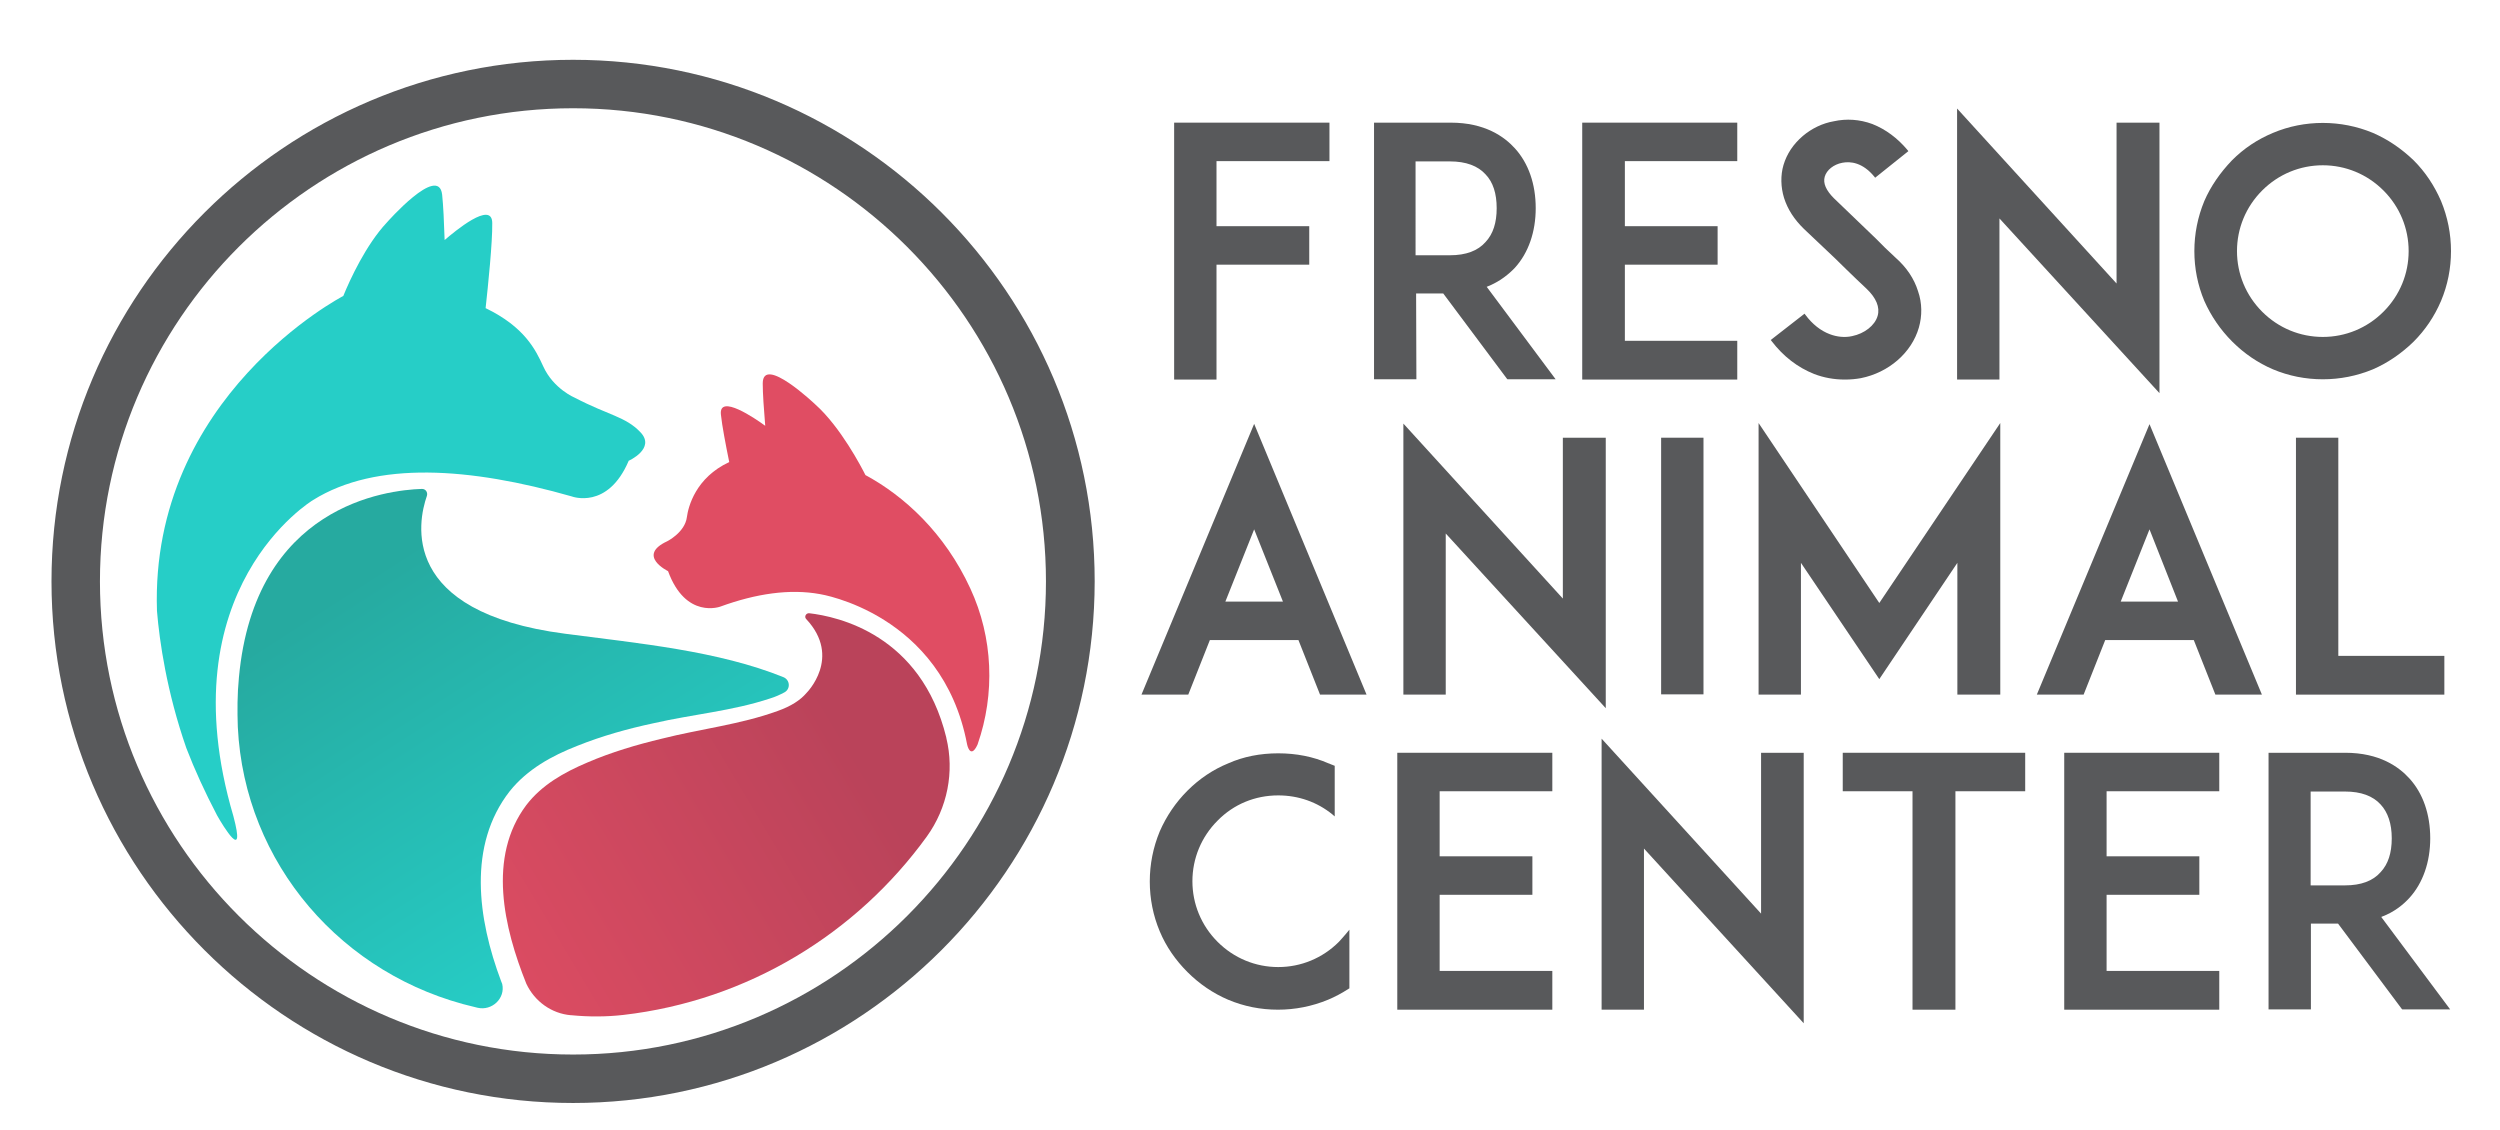
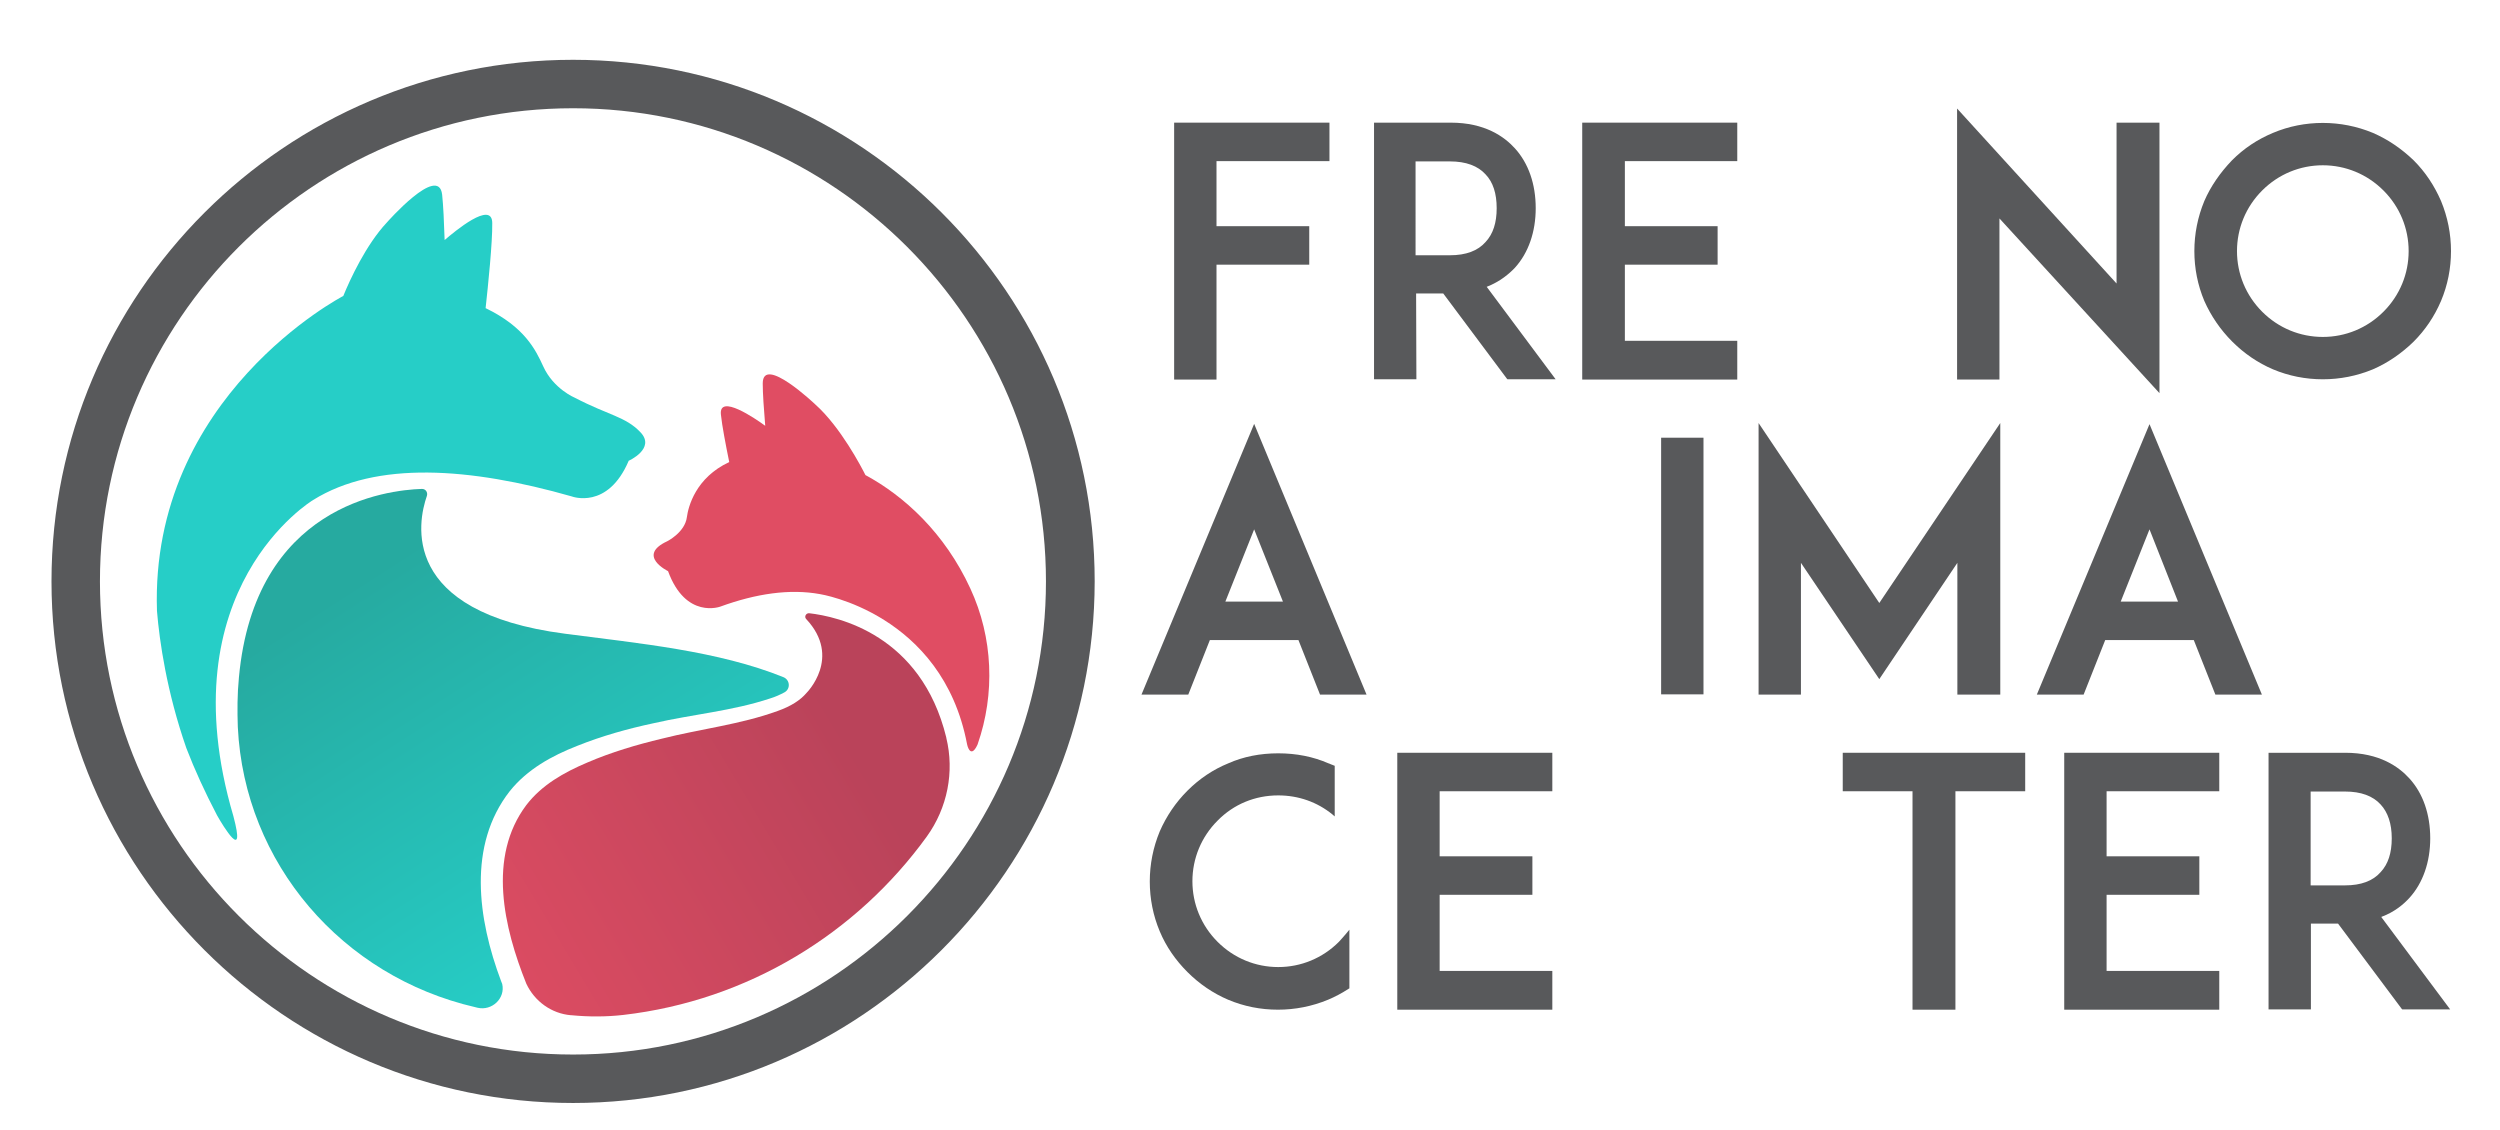
<svg xmlns="http://www.w3.org/2000/svg" version="1.1" id="Layer_1" x="0px" y="0px" viewBox="0 0 903 408" style="enable-background:new 0 0 903 408;" xml:space="preserve">
  <style type="text/css">
	.st0{fill:#58595B;}
	.st1{fill:url(#SVGID_1_);}
	.st2{fill:url(#SVGID_00000049185155752814853570000007536007635812314529_);}
	.st3{fill:#26CEC7;}
	.st4{fill:#E04D63;}
</style>
  <g>
    <g>
      <polygon class="st0" points="439.4,95.6 472.9,95.6 472.9,81.7 439.4,81.7 439.4,58.2 480.2,58.2 480.2,44.3 424.1,44.3     424.1,137.1 439.4,137.1   " />
      <path class="st0" d="M511.5,106h9.8l23,30.8l0.2,0.2h17.4L537,103.6c4.9-1.9,8.2-4.8,10.2-6.9c4.9-5.4,7.5-13,7.5-21.5    c0-8.7-2.6-16.2-7.5-21.6c-3.8-4.2-10.8-9.3-23.2-9.3h-27.7V137h15.3L511.5,106L511.5,106z M540.6,75.2c0,5.3-1.3,9.3-4,12.2    c-2.8,3.2-7.1,4.8-12.9,4.8h-12.4V58.3h12.4c5.8,0,10.1,1.6,12.9,4.7C539.3,65.8,540.6,69.9,540.6,75.2z" />
      <polygon class="st0" points="627.5,123.1 586.9,123.1 586.9,95.6 620.4,95.6 620.4,81.7 586.9,81.7 586.9,58.2 627.5,58.2     627.5,44.3 571.5,44.3 571.5,137.1 627.5,137.1   " />
-       <path class="st0" d="M669,121.4c-2.6,0.6-5.5,0.3-8.1-0.7c-3.2-1.2-6.3-3.6-8.8-7l-0.3-0.4l-12.2,9.5l0.3,0.4    c4.3,5.6,9.4,9.5,15.4,11.9c3.4,1.3,7.1,2,11.1,2c2.1,0,4-0.2,5.7-0.5c10.1-2,18.4-9.2,21-18.3c1.2-4.2,1.2-8.8-0.3-13.1    c-1.4-4.5-4.1-8.6-8.2-12.2c-2.5-2.3-5.1-4.8-6.9-6.7l-15.3-14.7c-2.8-2.8-4-5.4-3.3-7.8c0.7-2.4,3.2-4.4,6.3-5    c3-0.6,7.4-0.1,11.6,5l0.3,0.4l12-9.6l-0.3-0.4c-3.6-4.3-7.9-7.5-12.7-9.4c-4.6-1.7-9.4-2-13.9-1c-4.1,0.7-8,2.6-11.2,5.3    c-3.5,3-5.8,6.5-7,10.5c-1.1,3.7-1,8,0.2,11.9c1.3,4.1,3.7,7.8,7.2,11.2l11.2,10.6c0.5,0.5,7.2,7.1,11.3,10.9    c3.6,3.4,5,6.8,4.1,9.9C677.2,117.6,673.4,120.5,669,121.4z" />
      <polygon class="st0" points="722.2,78.9 780,142 780,44.3 764.5,44.3 764.5,102.4 706.9,39.2 706.9,137.1 722.2,137.1   " />
      <path class="st0" d="M806.3,123.4c4.3,4.3,9.3,7.7,14.7,10c5.7,2.4,11.8,3.6,18,3.6s12.3-1.2,18.1-3.6c5.3-2.3,10.3-5.7,14.7-10    c4.2-4.2,7.5-9.1,9.9-14.7c2.4-5.7,3.6-11.8,3.6-18s-1.2-12.3-3.6-18.1c-2.4-5.5-5.6-10.4-9.9-14.7c-4.4-4.2-9.2-7.5-14.7-9.9    c-5.8-2.4-11.9-3.6-18.1-3.6c-6.2,0-12.3,1.2-18,3.6c-5.7,2.4-10.5,5.6-14.8,9.9c-4.3,4.5-7.7,9.4-10,14.7    c-2.4,5.8-3.6,11.9-3.6,18.1c0,6.2,1.2,12.3,3.6,18C798.6,114.1,802,119.1,806.3,123.4z M808,90.7c0-8.2,3.2-16,9.1-21.9    c5.9-5.9,13.7-9.1,21.9-9.1s16,3.2,21.9,9.1c5.9,5.9,9.1,13.7,9.1,21.9s-3.2,16-9.1,21.9c-5.9,5.9-13.7,9.1-21.9,9.1    s-16-3.2-21.9-9.1C811.2,106.7,808,98.9,808,90.7z" />
      <path class="st0" d="M412.3,250.9h16.9l7.8-19.7h32l7.8,19.7h16.8L453,153.1L412.3,250.9z M463.4,217.3h-20.8l10.4-26.1    L463.4,217.3z" />
-       <polygon class="st0" points="506.9,250.9 522.2,250.9 522.2,192.7 580,255.8 580,158.1 564.5,158.1 564.5,216.2 506.9,153   " />
      <rect x="600" y="158.1" class="st0" width="15.3" height="92.7" />
      <polygon class="st0" points="650.5,203.3 678.8,245.3 707,203.3 707,250.9 722.5,250.9 722.5,152.8 678.8,217.8 635.2,152.8     635.2,250.9 650.5,250.9   " />
      <path class="st0" d="M735.7,250.9h16.9l7.8-19.7h32l7.8,19.7H817l-40.6-97.7L735.7,250.9z M786.7,217.3H766l10.4-26.1L786.7,217.3    z" />
-       <polygon class="st0" points="829.3,158.1 829.3,250.9 882.9,250.9 882.9,236.9 844.6,236.9 844.6,158.1   " />
      <path class="st0" d="M483.6,340.2c-5.9,5.9-13.7,9.1-21.9,9.1s-16-3.2-21.9-9.1s-9.1-13.7-9.1-21.9s3.2-16,9.1-21.9    c5.8-5.9,13.5-9.1,21.9-9.1c7.3,0,14.1,2.4,19.6,6.9l0.8,0.7v-18.3l-0.3-0.1c-0.3-0.1-0.6-0.3-1-0.4c-0.4-0.2-0.7-0.3-1-0.4    c-5.5-2.4-11.6-3.6-18.1-3.6s-12.6,1.2-18,3.6c-5.4,2.2-10.4,5.5-14.8,9.9c-4.2,4.2-7.6,9.2-10,14.7c-2.4,5.8-3.6,11.9-3.6,18.1    s1.2,12.3,3.6,18c2.3,5.5,5.7,10.4,10,14.7c4.3,4.3,9.3,7.7,14.7,10c5.7,2.4,11.7,3.6,18,3.6c6.2,0,12.3-1.2,18.1-3.6    c2.4-1,4.9-2.3,7.5-4l0.2-0.1v-21.2l-0.9,1.1C485.6,338,484.6,339.1,483.6,340.2z" />
      <polygon class="st0" points="504.7,364.7 560.7,364.7 560.7,350.7 520,350.7 520,323.2 553.5,323.2 553.5,309.3 520,309.3     520,285.8 560.7,285.8 560.7,271.9 504.7,271.9   " />
-       <polygon class="st0" points="636.1,330 578.5,266.8 578.5,364.7 593.8,364.7 593.8,306.5 651.5,369.6 651.5,271.9 636.1,271.9       " />
      <polygon class="st0" points="665.6,285.8 690.8,285.8 690.8,364.7 706.3,364.7 706.3,285.8 731.5,285.8 731.5,271.9 665.6,271.9       " />
      <polygon class="st0" points="745.6,364.7 801.6,364.7 801.6,350.7 760.9,350.7 760.9,323.2 794.4,323.2 794.4,309.3 760.9,309.3     760.9,285.8 801.6,285.8 801.6,271.9 745.6,271.9   " />
      <path class="st0" d="M870.3,324.3c4.9-5.4,7.5-13,7.5-21.5c0-8.7-2.6-16.2-7.5-21.6c-3.8-4.2-10.8-9.3-23.2-9.3h-27.7v92.7h15.3    v-31h9.8l23,30.8l0.2,0.2H885l-24.9-33.4C865,329.4,868.3,326.5,870.3,324.3z M863.9,302.8c0,5.3-1.3,9.3-4,12.2    c-2.8,3.2-7.1,4.8-12.9,4.8h-12.4v-33.9H847c5.8,0,10.1,1.6,12.9,4.7C862.5,293.4,863.9,297.5,863.9,302.8z" />
    </g>
    <g>
      <g>
        <path class="st0" d="M207,398.4c-103.9,0-188.4-84.5-188.4-188.4S103.1,21.6,207,21.6S395.4,106.1,395.4,210     C395.3,313.9,310.8,398.4,207,398.4z M207,39.1c-94.2,0-170.9,76.6-170.9,170.9S112.8,380.9,207,380.9S377.8,304.2,377.8,210     S301.2,39.1,207,39.1z" />
      </g>
      <g>
        <g>
          <linearGradient id="SVGID_1_" gradientUnits="userSpaceOnUse" x1="164.181" y1="61.434" x2="309.065" y2="148.144" gradientTransform="matrix(1 0 0 -1 0 420)">
            <stop offset="0" style="stop-color:#E04D63" />
            <stop offset="1" style="stop-color:#BA435A" />
          </linearGradient>
          <path class="st1" d="M292.3,221.5c-1.2-0.1-1.9,1.3-1.1,2.1c13,13.9,0.1,26.7,0.1,26.7c-2.2,2.6-5.6,4.8-10.4,6.5      c-13.5,4.9-28,6.5-41.8,10c-9.2,2.2-18.3,4.9-26.9,8.6c-8.5,3.6-16.5,8.1-22.1,15.4c-14.1,18.8-8.1,44.3,0,64.5l0,0      c3,6.4,9.1,10.8,16.1,11.4c0.1,0,0.1,0,0.2,0c6.2,0.6,12.5,0.6,18.7-0.1c45.1-5.2,84.4-29.5,109.7-64.5c7.4-10.3,10-23.3,7-35.6      v-0.1C332.7,229.2,302.6,222.7,292.3,221.5z" />
          <linearGradient id="SVGID_00000114795338097179854700000016788784657242473349_" gradientUnits="userSpaceOnUse" x1="231.299" y1="80.703" x2="142.695" y2="218.531" gradientTransform="matrix(1 0 0 -1 0 420)">
            <stop offset="0" style="stop-color:#26CEC7" />
            <stop offset="1" style="stop-color:#26AAA0" />
          </linearGradient>
          <path style="fill:url(#SVGID_00000114795338097179854700000016788784657242473349_);" d="M181,354.4      c-8.5-22.6-12.1-49.1,3.1-68.6c6.3-7.9,15.2-12.8,24.4-16.4c9-3.6,18.3-6.2,27.7-8.2c14-3.2,28.3-4.4,41.9-8.9      c2-0.6,3.7-1.4,5.2-2.2c2.3-1.2,2.1-4.5-0.3-5.5c-23.5-9.5-52.1-12.2-78.9-15.7c-59.9-7.8-53.2-40.4-49.9-49.8      c0.4-1.3-0.5-2.6-1.9-2.5c-12.5,0.4-60.3,5.9-66,68.1c-0.6,6.1-0.6,12-0.4,17.9c2.4,49.3,37.7,90.1,85.8,101.2      c0.3,0.1,0.5,0.1,0.8,0.2c5.2,1.2,10.1-3.4,8.9-8.6C181.2,355,181.1,354.7,181,354.4z" />
        </g>
        <g>
          <path class="st3" d="M231.3,156.1c-5.3-5.6-11.5-6.1-23.6-12.4c0,0-7.8-3.2-11.5-11.4c-2.7-5.9-6.7-14.2-20.8-21      c0.9-8.2,2.5-23.8,2.4-30.7c0-8.4-13.7,3.1-17.2,6.1c-0.2-6.4-0.5-12.6-0.9-16.4c-1.3-11.2-20,10.1-20,10.1      c-7.5,8-13.3,20.6-15.7,26.5c0,0-69.9,36.2-67.3,113.8c0.9,10.9,3.5,29.1,10.6,49.5c3,7.8,6.7,15.9,11.1,24.3      c2.2,3.9,10.5,17.6,5.9,0.3c-24.3-82.4,28.8-114.2,28.8-114.2c22.8-14.2,56.6-11.8,93.4-1.3c0,0,13,5,20.6-12.9      C227,166.5,237,162,231.3,156.1z" />
        </g>
        <g>
          <path class="st4" d="M353.1,268.9c6.4-18.3,5.6-38.6-2.6-56.3c-9.3-20.2-24-33.5-37.9-41c-1.4-2.8-9-17.4-18.1-25.5      c0,0-19-18.1-19-7.6c0,3.6,0.4,9.3,0.9,15.3c-3.4-2.5-16.9-11.8-16-4c0.4,3.9,1.7,10.7,3,17.1c-12.1,5.6-14.8,16.1-15.3,19.9      c-0.7,5.5-7.1,8.7-7.1,8.7c-11.2,5.2,0.3,10.8,0.3,10.8c6.4,17.5,18.9,12.8,18.9,12.8c12.9-4.7,25.1-6.5,36-4.5      c0,0,44.1,6.9,53.1,54.2C349.7,270.7,351,273.5,353.1,268.9z" />
        </g>
      </g>
    </g>
  </g>
</svg>